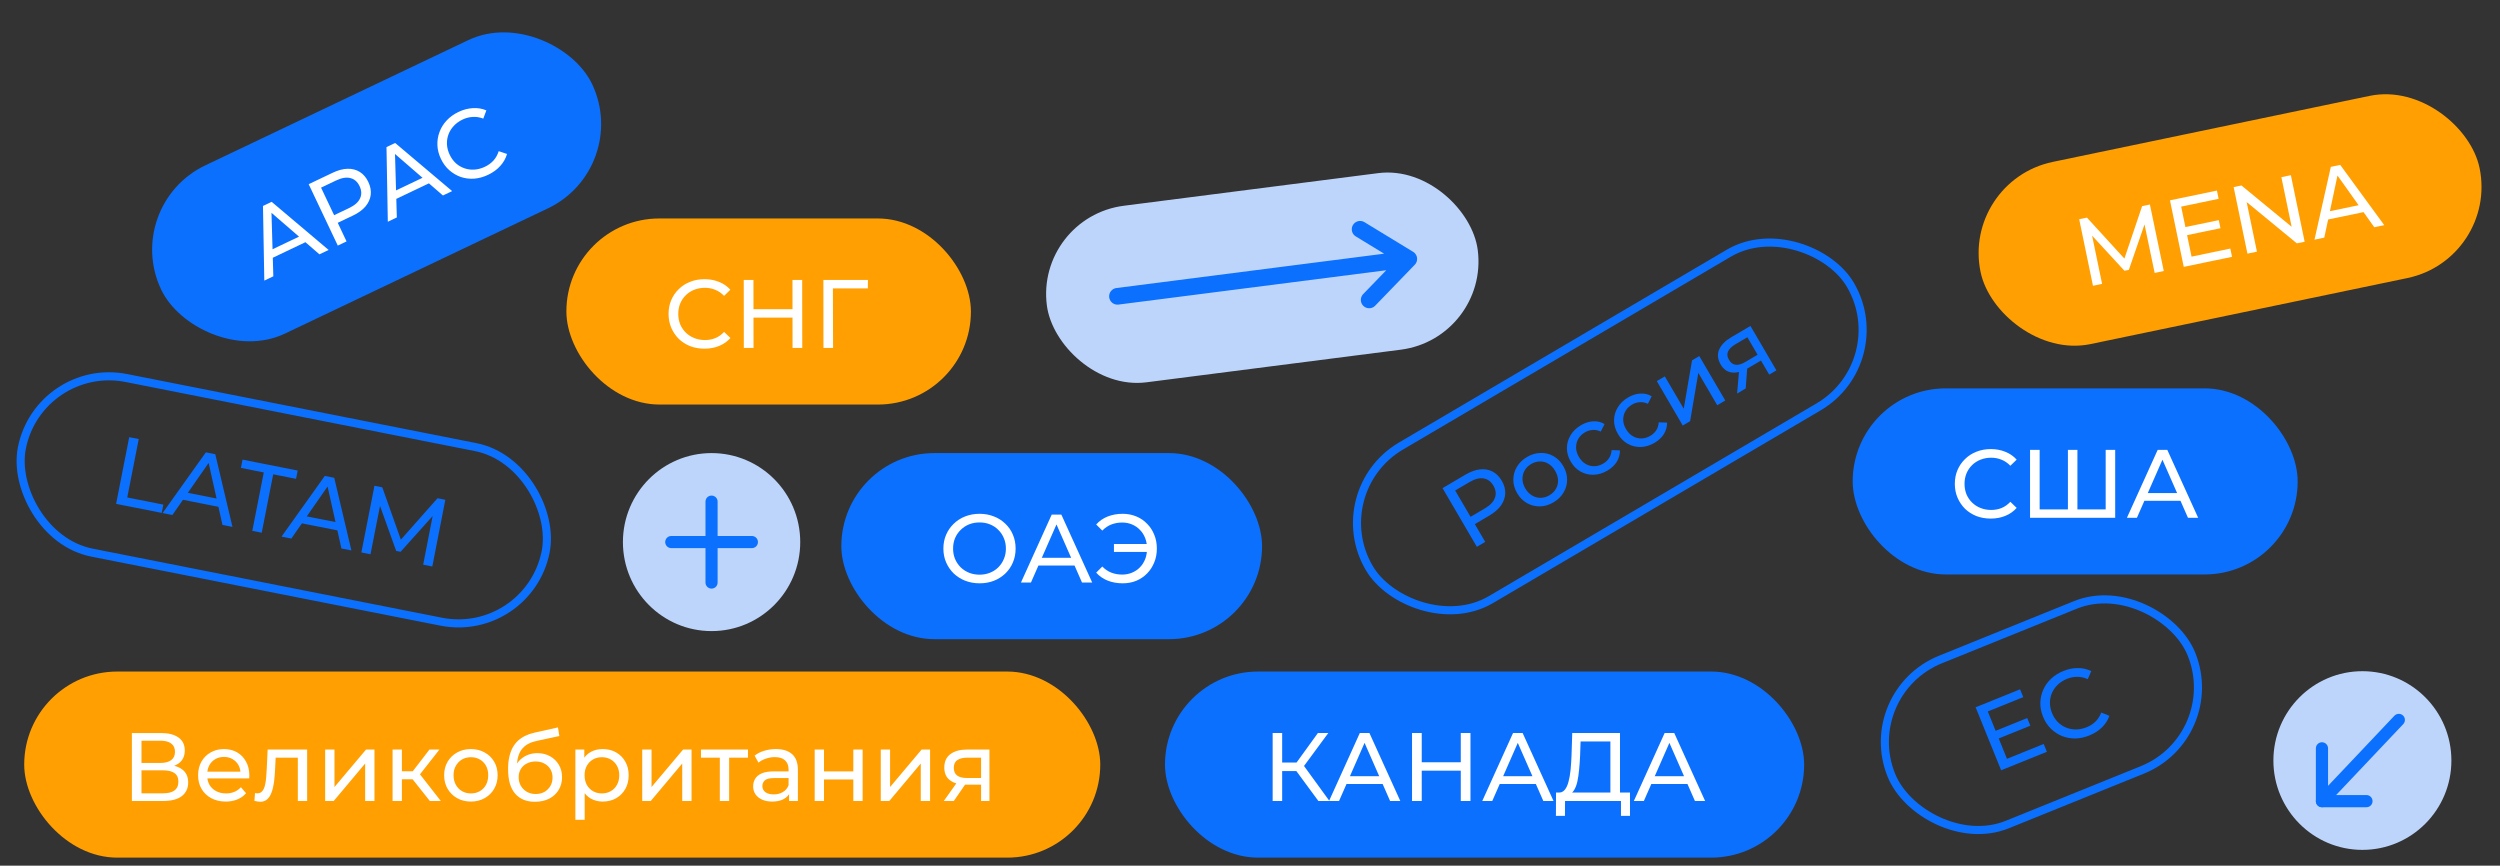
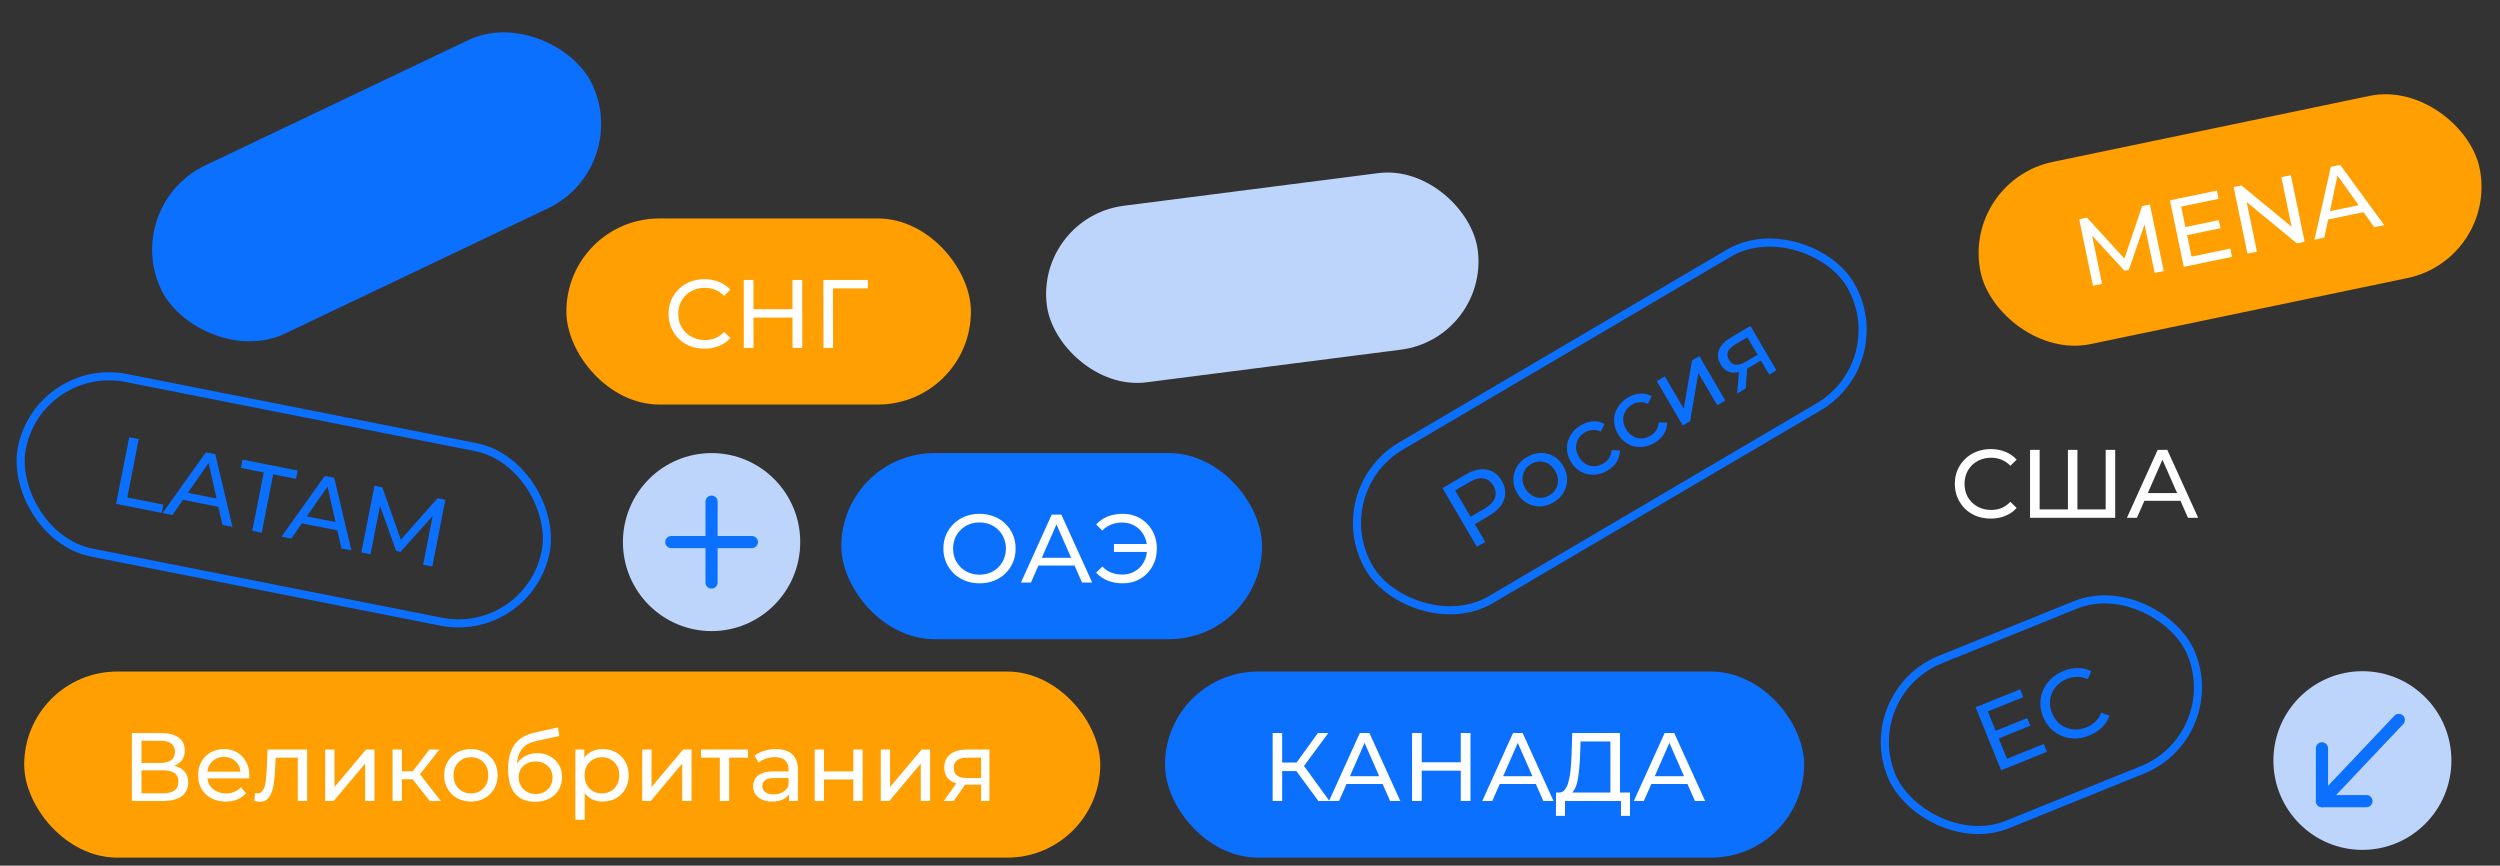
<svg xmlns="http://www.w3.org/2000/svg" width="309" height="107" viewBox="0 0 309 107" fill="none">
  <rect x="0" y="0" width="309" height="107" fill="#333333" stroke="none" />
  <rect x="2.992" y="83.003" width="133" height="23" rx="11.5" fill="#FF9F01" />
  <path d="M16.3 99.003V90.603H19.912C20.824 90.603 21.54 90.787 22.06 91.155C22.58 91.523 22.84 92.059 22.84 92.763C22.84 93.451 22.592 93.979 22.096 94.347C21.6 94.707 20.948 94.887 20.14 94.887L20.356 94.527C21.292 94.527 22.008 94.715 22.504 95.091C23.008 95.459 23.26 95.999 23.26 96.711C23.26 97.431 22.996 97.995 22.468 98.403C21.948 98.803 21.172 99.003 20.14 99.003H16.3ZM17.488 98.055H20.116C20.756 98.055 21.236 97.939 21.556 97.707C21.884 97.467 22.048 97.103 22.048 96.615C22.048 96.127 21.884 95.771 21.556 95.547C21.236 95.323 20.756 95.211 20.116 95.211H17.488V98.055ZM17.488 94.299H19.828C20.412 94.299 20.856 94.183 21.16 93.951C21.472 93.719 21.628 93.379 21.628 92.931C21.628 92.475 21.472 92.131 21.16 91.899C20.856 91.667 20.412 91.551 19.828 91.551H17.488V94.299ZM27.905 99.075C27.225 99.075 26.625 98.935 26.105 98.655C25.593 98.375 25.193 97.991 24.905 97.503C24.625 97.015 24.485 96.455 24.485 95.823C24.485 95.191 24.621 94.631 24.893 94.143C25.173 93.655 25.553 93.275 26.033 93.003C26.521 92.723 27.069 92.583 27.677 92.583C28.293 92.583 28.837 92.719 29.309 92.991C29.781 93.263 30.149 93.647 30.413 94.143C30.685 94.631 30.821 95.203 30.821 95.859C30.821 95.907 30.817 95.963 30.809 96.027C30.809 96.091 30.805 96.151 30.797 96.207H25.385V95.379H30.197L29.729 95.667C29.737 95.259 29.653 94.895 29.477 94.575C29.301 94.255 29.057 94.007 28.745 93.831C28.441 93.647 28.085 93.555 27.677 93.555C27.277 93.555 26.921 93.647 26.609 93.831C26.297 94.007 26.053 94.259 25.877 94.587C25.701 94.907 25.613 95.275 25.613 95.691V95.883C25.613 96.307 25.709 96.687 25.901 97.023C26.101 97.351 26.377 97.607 26.729 97.791C27.081 97.975 27.485 98.067 27.941 98.067C28.317 98.067 28.657 98.003 28.961 97.875C29.273 97.747 29.545 97.555 29.777 97.299L30.413 98.043C30.125 98.379 29.765 98.635 29.333 98.811C28.909 98.987 28.433 99.075 27.905 99.075ZM31.447 98.991L31.519 98.019C31.575 98.027 31.627 98.035 31.675 98.043C31.723 98.051 31.767 98.055 31.807 98.055C32.063 98.055 32.263 97.967 32.407 97.791C32.559 97.615 32.671 97.383 32.743 97.095C32.815 96.799 32.867 96.467 32.899 96.099C32.931 95.731 32.955 95.363 32.971 94.995L33.079 92.643H37.963V99.003H36.811V93.315L37.087 93.651H33.823L34.087 93.303L34.003 95.067C33.979 95.627 33.935 96.151 33.871 96.639C33.807 97.127 33.707 97.555 33.571 97.923C33.443 98.291 33.263 98.579 33.031 98.787C32.807 98.995 32.515 99.099 32.155 99.099C32.051 99.099 31.939 99.087 31.819 99.063C31.707 99.047 31.583 99.023 31.447 98.991ZM40.19 99.003V92.643H41.342V97.275L45.242 92.643H46.286V99.003H45.134V94.371L41.246 99.003H40.19ZM53.13 99.003L50.67 95.907L51.618 95.331L54.486 99.003H53.13ZM48.522 99.003V92.643H49.674V99.003H48.522ZM49.326 96.315V95.331H51.426V96.315H49.326ZM51.714 95.955L50.646 95.811L53.082 92.643H54.318L51.714 95.955ZM58.207 99.075C57.567 99.075 56.999 98.935 56.503 98.655C56.007 98.375 55.615 97.991 55.327 97.503C55.039 97.007 54.895 96.447 54.895 95.823C54.895 95.191 55.039 94.631 55.327 94.143C55.615 93.655 56.007 93.275 56.503 93.003C56.999 92.723 57.567 92.583 58.207 92.583C58.839 92.583 59.403 92.723 59.899 93.003C60.403 93.275 60.795 93.655 61.075 94.143C61.363 94.623 61.507 95.183 61.507 95.823C61.507 96.455 61.363 97.015 61.075 97.503C60.795 97.991 60.403 98.375 59.899 98.655C59.403 98.935 58.839 99.075 58.207 99.075ZM58.207 98.067C58.615 98.067 58.979 97.975 59.299 97.791C59.627 97.607 59.883 97.347 60.067 97.011C60.251 96.667 60.343 96.271 60.343 95.823C60.343 95.367 60.251 94.975 60.067 94.647C59.883 94.311 59.627 94.051 59.299 93.867C58.979 93.683 58.615 93.591 58.207 93.591C57.799 93.591 57.435 93.683 57.115 93.867C56.795 94.051 56.539 94.311 56.347 94.647C56.155 94.975 56.059 95.367 56.059 95.823C56.059 96.271 56.155 96.667 56.347 97.011C56.539 97.347 56.795 97.607 57.115 97.791C57.435 97.975 57.799 98.067 58.207 98.067ZM66.111 99.099C65.583 99.099 65.115 99.015 64.707 98.847C64.307 98.679 63.963 98.431 63.675 98.103C63.387 97.767 63.167 97.347 63.015 96.843C62.871 96.331 62.799 95.731 62.799 95.043C62.799 94.499 62.847 94.011 62.943 93.579C63.039 93.147 63.175 92.763 63.351 92.427C63.535 92.091 63.759 91.799 64.023 91.551C64.295 91.303 64.599 91.099 64.935 90.939C65.279 90.771 65.655 90.643 66.063 90.555L68.967 89.907L69.135 90.975L66.459 91.551C66.299 91.583 66.107 91.631 65.883 91.695C65.659 91.759 65.431 91.859 65.199 91.995C64.967 92.123 64.751 92.303 64.551 92.535C64.351 92.767 64.191 93.071 64.071 93.447C63.951 93.815 63.891 94.271 63.891 94.815C63.891 94.967 63.895 95.083 63.903 95.163C63.911 95.243 63.919 95.323 63.927 95.403C63.943 95.483 63.955 95.603 63.963 95.763L63.483 95.271C63.611 94.831 63.815 94.447 64.095 94.119C64.375 93.791 64.711 93.539 65.103 93.363C65.503 93.179 65.939 93.087 66.411 93.087C67.003 93.087 67.527 93.215 67.983 93.471C68.447 93.727 68.811 94.079 69.075 94.527C69.339 94.975 69.471 95.487 69.471 96.063C69.471 96.647 69.331 97.171 69.051 97.635C68.779 98.091 68.391 98.451 67.887 98.715C67.383 98.971 66.791 99.099 66.111 99.099ZM66.219 98.139C66.627 98.139 66.987 98.051 67.299 97.875C67.611 97.691 67.855 97.447 68.031 97.143C68.207 96.831 68.295 96.483 68.295 96.099C68.295 95.715 68.207 95.375 68.031 95.079C67.855 94.783 67.611 94.551 67.299 94.383C66.987 94.207 66.619 94.119 66.195 94.119C65.795 94.119 65.435 94.203 65.115 94.371C64.795 94.531 64.547 94.759 64.371 95.055C64.195 95.343 64.107 95.679 64.107 96.063C64.107 96.447 64.195 96.799 64.371 97.119C64.555 97.431 64.803 97.679 65.115 97.863C65.435 98.047 65.803 98.139 66.219 98.139ZM74.488 99.075C73.96 99.075 73.476 98.955 73.036 98.715C72.604 98.467 72.256 98.103 71.992 97.623C71.736 97.143 71.608 96.543 71.608 95.823C71.608 95.103 71.732 94.503 71.98 94.023C72.236 93.543 72.58 93.183 73.012 92.943C73.452 92.703 73.944 92.583 74.488 92.583C75.112 92.583 75.664 92.719 76.144 92.991C76.624 93.263 77.004 93.643 77.284 94.131C77.564 94.611 77.704 95.175 77.704 95.823C77.704 96.471 77.564 97.039 77.284 97.527C77.004 98.015 76.624 98.395 76.144 98.667C75.664 98.939 75.112 99.075 74.488 99.075ZM71.116 101.331V92.643H72.22V94.359L72.148 95.835L72.268 97.311V101.331H71.116ZM74.392 98.067C74.8 98.067 75.164 97.975 75.484 97.791C75.812 97.607 76.068 97.347 76.252 97.011C76.444 96.667 76.54 96.271 76.54 95.823C76.54 95.367 76.444 94.975 76.252 94.647C76.068 94.311 75.812 94.051 75.484 93.867C75.164 93.683 74.8 93.591 74.392 93.591C73.992 93.591 73.628 93.683 73.3 93.867C72.98 94.051 72.724 94.311 72.532 94.647C72.348 94.975 72.256 95.367 72.256 95.823C72.256 96.271 72.348 96.667 72.532 97.011C72.724 97.347 72.98 97.607 73.3 97.791C73.628 97.975 73.992 98.067 74.392 98.067ZM79.378 99.003V92.643H80.53V97.275L84.43 92.643H85.474V99.003H84.322V94.371L80.434 99.003H79.378ZM88.97 99.003V93.351L89.258 93.651H86.642V92.643H92.45V93.651H89.846L90.122 93.351V99.003H88.97ZM97.528 99.003V97.659L97.468 97.407V95.115C97.468 94.627 97.324 94.251 97.036 93.987C96.756 93.715 96.332 93.579 95.764 93.579C95.388 93.579 95.02 93.643 94.66 93.771C94.3 93.891 93.996 94.055 93.748 94.263L93.268 93.399C93.596 93.135 93.988 92.935 94.444 92.799C94.908 92.655 95.392 92.583 95.896 92.583C96.768 92.583 97.44 92.795 97.912 93.219C98.384 93.643 98.62 94.291 98.62 95.163V99.003H97.528ZM95.44 99.075C94.968 99.075 94.552 98.995 94.192 98.835C93.84 98.675 93.568 98.455 93.376 98.175C93.184 97.887 93.088 97.563 93.088 97.203C93.088 96.859 93.168 96.547 93.328 96.267C93.496 95.987 93.764 95.763 94.132 95.595C94.508 95.427 95.012 95.343 95.644 95.343H97.66V96.171H95.692C95.116 96.171 94.728 96.267 94.528 96.459C94.328 96.651 94.228 96.883 94.228 97.155C94.228 97.467 94.352 97.719 94.6 97.911C94.848 98.095 95.192 98.187 95.632 98.187C96.064 98.187 96.44 98.091 96.76 97.899C97.088 97.707 97.324 97.427 97.468 97.059L97.696 97.851C97.544 98.227 97.276 98.527 96.892 98.751C96.508 98.967 96.024 99.075 95.44 99.075ZM100.694 99.003V92.643H101.846V95.343H105.47V92.643H106.622V99.003H105.47V96.339H101.846V99.003H100.694ZM108.862 99.003V92.643H110.014V97.275L113.914 92.643H114.958V99.003H113.806V94.371L109.918 99.003H108.862ZM121.262 99.003V96.771L121.442 96.987H119.414C118.566 96.987 117.902 96.807 117.422 96.447C116.95 96.087 116.714 95.563 116.714 94.875C116.714 94.139 116.966 93.583 117.47 93.207C117.982 92.831 118.662 92.643 119.51 92.643H122.294V99.003H121.262ZM116.654 99.003L118.382 96.567H119.57L117.89 99.003H116.654ZM121.262 96.411V93.327L121.442 93.651H119.546C119.018 93.651 118.61 93.751 118.322 93.951C118.034 94.143 117.89 94.463 117.89 94.911C117.89 95.743 118.426 96.159 119.498 96.159H121.442L121.262 96.411Z" fill="white" />
  <rect x="103.99" y="56.002" width="52" height="23" rx="11.5" fill="#0B70FE" />
  <path d="M121.078 72.098C120.438 72.098 119.842 71.99 119.29 71.774C118.746 71.558 118.274 71.258 117.874 70.874C117.474 70.482 117.162 70.026 116.938 69.506C116.714 68.986 116.602 68.418 116.602 67.802C116.602 67.186 116.714 66.618 116.938 66.098C117.162 65.578 117.474 65.126 117.874 64.742C118.274 64.35 118.746 64.046 119.29 63.83C119.834 63.614 120.43 63.506 121.078 63.506C121.718 63.506 122.306 63.614 122.842 63.83C123.386 64.038 123.858 64.338 124.258 64.73C124.666 65.114 124.978 65.566 125.194 66.086C125.418 66.606 125.53 67.178 125.53 67.802C125.53 68.426 125.418 68.998 125.194 69.518C124.978 70.038 124.666 70.494 124.258 70.886C123.858 71.27 123.386 71.57 122.842 71.786C122.306 71.994 121.718 72.098 121.078 72.098ZM121.078 71.03C121.542 71.03 121.97 70.95 122.362 70.79C122.762 70.63 123.106 70.406 123.394 70.118C123.69 69.822 123.918 69.478 124.078 69.086C124.246 68.694 124.33 68.266 124.33 67.802C124.33 67.338 124.246 66.91 124.078 66.518C123.918 66.126 123.69 65.786 123.394 65.498C123.106 65.202 122.762 64.974 122.362 64.814C121.97 64.654 121.542 64.574 121.078 64.574C120.606 64.574 120.17 64.654 119.77 64.814C119.378 64.974 119.034 65.202 118.738 65.498C118.442 65.786 118.21 66.126 118.042 66.518C117.882 66.91 117.802 67.338 117.802 67.802C117.802 68.266 117.882 68.694 118.042 69.086C118.21 69.478 118.442 69.822 118.738 70.118C119.034 70.406 119.378 70.63 119.77 70.79C120.17 70.95 120.606 71.03 121.078 71.03ZM126.189 72.002L129.993 63.602H131.181L134.997 72.002H133.737L130.341 64.274H130.821L127.425 72.002H126.189ZM127.809 69.902L128.133 68.942H132.861L133.209 69.902H127.809ZM137.683 68.222V67.238H142.183V68.222H137.683ZM138.763 63.506C139.371 63.506 139.931 63.614 140.443 63.83C140.955 64.038 141.399 64.338 141.775 64.73C142.159 65.114 142.455 65.566 142.663 66.086C142.879 66.606 142.987 67.178 142.987 67.802C142.987 68.426 142.879 68.998 142.663 69.518C142.455 70.038 142.159 70.494 141.775 70.886C141.399 71.27 140.955 71.57 140.443 71.786C139.931 71.994 139.371 72.098 138.763 72.098C138.091 72.098 137.471 71.986 136.903 71.762C136.343 71.538 135.871 71.21 135.487 70.778L136.243 70.022C136.579 70.366 136.951 70.618 137.359 70.778C137.775 70.938 138.223 71.018 138.703 71.018C139.143 71.018 139.551 70.938 139.927 70.778C140.303 70.618 140.627 70.398 140.899 70.118C141.179 69.83 141.395 69.49 141.547 69.098C141.699 68.698 141.775 68.266 141.775 67.802C141.775 67.338 141.699 66.91 141.547 66.518C141.395 66.118 141.179 65.778 140.899 65.498C140.627 65.21 140.303 64.986 139.927 64.826C139.551 64.666 139.143 64.586 138.703 64.586C138.223 64.586 137.775 64.666 137.359 64.826C136.951 64.986 136.579 65.238 136.243 65.582L135.487 64.826C135.871 64.394 136.343 64.066 136.903 63.842C137.471 63.618 138.091 63.506 138.763 63.506Z" fill="white" />
  <rect x="0.394" y="0.588" width="66" height="22" rx="11" transform="matrix(0.981 0.194 -0.193 0.981 4.551 43.936)" stroke="#0B70FE" />
  <path d="M14.351 62.277L15.971 54.035L17.148 54.268L15.729 61.486L20.191 62.37L19.989 63.394L14.351 62.277ZM20.092 63.414L25.444 55.911L26.61 56.142L28.733 65.126L27.497 64.881L25.656 56.638L26.127 56.732L21.305 63.655L20.092 63.414ZM22.087 61.669L22.59 60.79L27.227 61.708L27.384 62.718L22.087 61.669ZM31.184 65.612L32.603 58.394L29.778 57.834L29.979 56.81L36.795 58.16L36.593 59.184L33.768 58.625L32.349 65.842L31.184 65.612ZM34.795 66.327L40.147 58.824L41.312 59.055L43.435 68.038L42.199 67.793L40.359 59.551L40.829 59.644L36.007 66.567L34.795 66.327ZM36.789 64.581L37.292 63.702L41.93 64.621L42.086 65.63L36.789 64.581ZM44.664 68.282L46.285 60.04L47.25 60.231L49.722 67.192L49.204 67.089L54.077 61.583L55.042 61.774L53.434 70.019L52.304 69.795L53.563 63.328L53.834 63.382L49.511 68.202L48.969 68.095L46.771 61.983L47.065 62.041L45.794 68.506L44.664 68.282Z" fill="#0B70FE" />
  <rect x="143.992" y="83.002" width="79" height="23" rx="11.5" fill="#0B70FE" />
  <path d="M162.952 99.002L159.904 94.862L160.876 94.262L164.32 99.002H162.952ZM157.3 99.002V90.602H158.476V99.002H157.3ZM158.116 95.306V94.25H160.84V95.306H158.116ZM160.984 94.934L159.88 94.766L162.892 90.602H164.176L160.984 94.934ZM164.269 99.002L168.073 90.602H169.261L173.077 99.002H171.817L168.421 91.274H168.901L165.505 99.002H164.269ZM165.889 96.902L166.213 95.942H170.941L171.289 96.902H165.889ZM180.551 90.602H181.751V99.002H180.551V90.602ZM175.727 99.002H174.527V90.602H175.727V99.002ZM180.659 95.258H175.607V94.214H180.659V95.258ZM183.207 99.002L187.011 90.602H188.199L192.015 99.002H190.755L187.359 91.274H187.839L184.443 99.002H183.207ZM184.827 96.902L185.151 95.942H189.879L190.227 96.902H184.827ZM199.044 98.438V91.646H195.36L195.3 93.41C195.276 94.002 195.236 94.57 195.18 95.114C195.132 95.658 195.06 96.15 194.964 96.59C194.868 97.022 194.732 97.378 194.556 97.658C194.388 97.938 194.172 98.11 193.908 98.174L192.612 97.958C192.924 97.982 193.18 97.878 193.38 97.646C193.588 97.406 193.748 97.074 193.86 96.65C193.98 96.218 194.068 95.718 194.124 95.15C194.18 94.574 194.22 93.958 194.244 93.302L194.328 90.602H200.232V98.438H199.044ZM192.312 100.838L192.324 97.958H201.468V100.838H200.352V99.002H193.44L193.428 100.838H192.312ZM201.945 99.002L205.749 90.602H206.937L210.753 99.002H209.493L206.097 91.274H206.577L203.181 99.002H201.945ZM203.565 96.902L203.889 95.942H208.617L208.965 96.902H203.565Z" fill="white" />
  <rect x="0.683" y="0.178" width="69" height="22" rx="11" transform="matrix(0.862 -0.507 0.505 0.863 163.001 60.897)" stroke="#0B70FE" />
  <path d="M182.538 67.586L178.299 60.334L181.122 58.671C181.756 58.298 182.356 58.079 182.921 58.016C183.486 57.952 184 58.039 184.464 58.277C184.927 58.514 185.312 58.896 185.619 59.421C185.926 59.946 186.069 60.469 186.05 60.991C186.027 61.506 185.852 61.999 185.525 62.47C185.194 62.934 184.711 63.353 184.077 63.727L181.823 65.055L182.004 64.293L183.572 66.977L182.538 67.586ZM182.064 64.397L181.296 64.153L183.519 62.844C184.181 62.454 184.598 62.018 184.77 61.536C184.949 61.05 184.888 60.548 184.585 60.03C184.282 59.512 183.876 59.213 183.365 59.133C182.862 59.048 182.28 59.201 181.618 59.591L179.395 60.9L179.557 60.108L182.064 64.397ZM192.016 62.087C191.465 62.412 190.905 62.579 190.336 62.589C189.768 62.599 189.236 62.466 188.742 62.191C188.243 61.909 187.836 61.499 187.522 60.96C187.203 60.414 187.044 59.858 187.046 59.291C187.048 58.723 187.194 58.196 187.484 57.709C187.77 57.216 188.189 56.807 188.74 56.482C189.285 56.161 189.841 55.996 190.41 55.986C190.982 55.965 191.511 56.094 191.999 56.373C192.489 56.642 192.896 57.052 193.219 57.605C193.538 58.15 193.696 58.707 193.694 59.274C193.699 59.838 193.555 60.368 193.262 60.865C192.976 61.359 192.561 61.766 192.016 62.087ZM191.508 61.217C191.859 61.01 192.126 60.745 192.309 60.424C192.499 60.099 192.589 59.744 192.577 59.361C192.562 58.971 192.442 58.582 192.216 58.195C191.986 57.802 191.709 57.51 191.385 57.32C191.056 57.123 190.705 57.029 190.329 57.036C189.961 57.04 189.6 57.145 189.249 57.352C188.897 57.559 188.63 57.824 188.447 58.145C188.264 58.466 188.175 58.821 188.179 59.208C188.179 59.589 188.294 59.976 188.524 60.369C188.751 60.756 189.033 61.049 189.372 61.249C189.707 61.441 190.059 61.536 190.428 61.532C190.796 61.529 191.156 61.424 191.508 61.217ZM198.682 58.161C198.123 58.49 197.553 58.663 196.97 58.681C196.395 58.696 195.86 58.565 195.365 58.29C194.871 58.015 194.464 57.604 194.145 57.059C193.827 56.513 193.668 55.957 193.67 55.389C193.672 54.822 193.821 54.293 194.118 53.802C194.418 53.3 194.847 52.885 195.406 52.556C195.902 52.264 196.402 52.104 196.905 52.077C197.411 52.039 197.883 52.151 198.323 52.412L197.853 53.343C197.516 53.179 197.181 53.112 196.846 53.142C196.514 53.161 196.2 53.258 195.904 53.433C195.545 53.644 195.271 53.912 195.082 54.237C194.892 54.563 194.799 54.919 194.803 55.307C194.803 55.687 194.918 56.074 195.148 56.468C195.379 56.862 195.661 57.155 195.996 57.347C196.331 57.54 196.686 57.633 197.062 57.625C197.437 57.617 197.804 57.508 198.163 57.297C198.459 57.122 198.698 56.898 198.881 56.623C199.066 56.338 199.17 56.008 199.191 55.633L200.225 55.665C200.233 56.17 200.101 56.642 199.83 57.081C199.561 57.509 199.178 57.869 198.682 58.161ZM204.508 54.73C203.95 55.058 203.379 55.232 202.797 55.25C202.221 55.264 201.686 55.133 201.192 54.858C200.697 54.583 200.291 54.173 199.972 53.627C199.653 53.081 199.494 52.525 199.496 51.958C199.498 51.39 199.647 50.861 199.944 50.37C200.244 49.869 200.673 49.454 201.232 49.125C201.728 48.833 202.228 48.673 202.731 48.646C203.237 48.608 203.71 48.719 204.149 48.98L203.679 49.911C203.343 49.748 203.007 49.681 202.672 49.711C202.341 49.73 202.027 49.827 201.73 50.001C201.372 50.212 201.098 50.48 200.908 50.806C200.718 51.131 200.625 51.487 200.629 51.875C200.629 52.256 200.745 52.643 200.975 53.036C201.205 53.43 201.487 53.723 201.822 53.916C202.157 54.108 202.513 54.201 202.888 54.193C203.264 54.186 203.63 54.077 203.989 53.865C204.285 53.691 204.525 53.466 204.707 53.192C204.892 52.906 204.996 52.576 205.018 52.201L206.051 52.233C206.059 52.739 205.928 53.211 205.656 53.65C205.387 54.077 205.004 54.437 204.508 54.73ZM207.99 52.595L204.781 47.104L205.773 46.52L208.111 50.519L209.134 44.54L210.033 44.011L213.243 49.501L212.25 50.086L209.913 46.087L208.9 52.059L207.99 52.595ZM218.675 46.302L217.548 44.375L217.812 44.47L216.065 45.499C215.334 45.93 214.671 46.111 214.076 46.044C213.488 45.973 213.02 45.64 212.673 45.046C212.301 44.411 212.238 43.803 212.482 43.222C212.734 42.638 213.225 42.131 213.955 41.7L216.354 40.287L219.564 45.778L218.675 46.302ZM214.704 48.641L214.964 45.66L215.987 45.058L215.769 48.013L214.704 48.641ZM217.367 44.064L215.81 41.402L216.129 41.59L214.495 42.552C214.04 42.82 213.739 43.114 213.592 43.432C213.441 43.744 213.478 44.094 213.704 44.48C214.124 45.199 214.796 45.286 215.719 44.742L217.395 43.755L217.367 44.064Z" fill="#0B70FE" />
  <rect width="59" height="23" rx="11.5" transform="matrix(0.903 -0.43 0.428 0.904 14.992 25.383)" fill="#0B70FE" />
-   <path d="M32.668 34.684L32.504 25.457L33.577 24.946L40.619 30.895L39.482 31.436L33.106 25.914L33.539 25.708L33.784 34.152L32.668 34.684ZM33.231 32.089L33.112 31.082L37.38 29.048L38.106 29.766L33.231 32.089ZM41.751 30.355L38.153 22.765L41.11 21.356C41.775 21.039 42.391 20.874 42.96 20.86C43.529 20.846 44.034 20.977 44.475 21.254C44.916 21.531 45.267 21.945 45.527 22.494C45.788 23.044 45.886 23.577 45.822 24.095C45.754 24.606 45.537 25.082 45.17 25.522C44.8 25.956 44.283 26.331 43.618 26.647L41.257 27.773L41.503 27.031L42.834 29.839L41.751 30.355ZM41.554 27.139L40.81 26.829L43.139 25.719C43.832 25.389 44.285 24.991 44.499 24.526C44.719 24.058 44.701 23.552 44.444 23.01C44.187 22.468 43.808 22.135 43.306 22.011C42.812 21.883 42.218 21.984 41.525 22.314L39.196 23.424L39.426 22.65L41.554 27.139ZM47.934 27.409L47.77 18.182L48.842 17.671L55.885 23.62L54.747 24.162L48.372 18.64L48.805 18.433L49.049 26.877L47.934 27.409ZM48.496 24.814L48.378 23.808L52.646 21.774L53.371 22.491L48.496 24.814ZM60.342 21.602C59.764 21.878 59.185 22.038 58.605 22.084C58.029 22.12 57.478 22.05 56.952 21.875C56.43 21.689 55.957 21.41 55.532 21.036C55.107 20.663 54.761 20.194 54.494 19.63C54.227 19.066 54.083 18.501 54.062 17.935C54.042 17.369 54.13 16.826 54.326 16.307C54.52 15.781 54.813 15.308 55.208 14.89C55.607 14.461 56.095 14.108 56.673 13.833C57.258 13.554 57.844 13.399 58.431 13.367C59.022 13.325 59.583 13.417 60.114 13.642L59.734 14.661C59.301 14.495 58.87 14.425 58.441 14.453C58.008 14.473 57.585 14.581 57.173 14.777C56.747 14.98 56.384 15.242 56.085 15.562C55.792 15.879 55.574 16.231 55.43 16.619C55.286 17.006 55.224 17.417 55.244 17.851C55.267 18.273 55.378 18.695 55.577 19.114C55.776 19.533 56.033 19.889 56.349 20.182C56.668 20.464 57.023 20.671 57.414 20.804C57.805 20.937 58.215 20.99 58.644 20.962C59.081 20.931 59.513 20.814 59.939 20.611C60.35 20.415 60.703 20.159 60.995 19.842C61.284 19.518 61.499 19.132 61.641 18.683L62.669 19.031C62.507 19.587 62.225 20.084 61.823 20.524C61.428 20.961 60.934 21.32 60.342 21.602Z" fill="white" />
  <rect width="50" height="23" rx="11.5" transform="matrix(1 0 0.001 1 69.994 27.002)" fill="#FF9F01" />
  <path d="M87.079 43.097C86.439 43.097 85.847 42.993 85.303 42.785C84.766 42.569 84.298 42.27 83.898 41.886C83.505 41.493 83.197 41.038 82.972 40.517C82.747 39.998 82.635 39.425 82.634 38.801C82.633 38.178 82.744 37.605 82.968 37.086C83.191 36.566 83.502 36.114 83.902 35.73C84.301 35.337 84.769 35.038 85.305 34.83C85.849 34.614 86.44 34.505 87.08 34.505C87.728 34.505 88.325 34.617 88.869 34.842C89.421 35.057 89.889 35.382 90.274 35.813L89.495 36.569C89.175 36.233 88.814 35.986 88.414 35.825C88.014 35.657 87.586 35.574 87.13 35.574C86.658 35.574 86.218 35.654 85.81 35.813C85.41 35.974 85.062 36.197 84.767 36.486C84.471 36.773 84.24 37.117 84.072 37.517C83.913 37.91 83.833 38.337 83.834 38.801C83.834 39.266 83.915 39.697 84.075 40.097C84.244 40.489 84.476 40.83 84.773 41.117C85.069 41.406 85.417 41.63 85.817 41.789C86.226 41.95 86.666 42.029 87.138 42.029C87.594 42.029 88.022 41.95 88.421 41.789C88.821 41.621 89.181 41.365 89.501 41.022L90.281 41.778C89.898 42.209 89.43 42.538 88.879 42.761C88.335 42.986 87.735 43.097 87.079 43.097ZM97.95 34.602H99.15L99.16 43.002H97.96L97.95 34.602ZM93.136 43.002H91.936L91.926 34.602H93.126L93.136 43.002ZM98.064 39.258H93.012L93.01 38.214H98.062L98.064 39.258ZM101.78 43.002L101.77 34.602H107.278L107.267 35.645H102.659L102.946 35.346L102.968 43.002H101.78Z" fill="white" />
  <ellipse cx="87.951" cy="67.002" rx="10.958" ry="11" fill="#BED5FB" />
  <path d="M87.947 62.002V72.002" stroke="#0B70FE" stroke-width="1.5" stroke-linecap="round" />
  <path d="M92.932 66.998L82.969 66.998" stroke="#0B70FE" stroke-width="1.5" stroke-linecap="round" />
  <rect x="127.992" y="26.831" width="53.696" height="22" rx="11" transform="rotate(-7.308 127.992 26.831)" fill="#BED5FB" />
-   <path d="M138.12 36.623L174.125 32.005M174.125 32.005L168.11 28.34M174.125 32.005L169.23 37.069" stroke="#0B70FE" stroke-width="2.062" stroke-linecap="round" stroke-linejoin="round" />
  <rect x="0.651" y="0.276" width="40" height="22" rx="11" transform="matrix(0.927 -0.375 0.376 0.927 228.936 85.628)" stroke="#0B70FE" />
  <path d="M246.56 90.37L250.566 88.751L250.949 89.697L246.943 91.315L246.56 90.37ZM248.062 93.788L252.602 91.954L252.994 92.921L247.342 95.205L244.186 87.42L249.682 85.199L250.075 86.167L245.691 87.938L248.062 93.788ZM258.249 90.901C257.655 91.141 257.067 91.266 256.485 91.277C255.907 91.278 255.36 91.175 254.845 90.969C254.334 90.753 253.878 90.446 253.474 90.048C253.071 89.65 252.753 89.162 252.518 88.583C252.284 88.005 252.173 87.433 252.185 86.867C252.197 86.301 252.317 85.766 252.544 85.26C252.767 84.747 253.088 84.293 253.507 83.9C253.93 83.496 254.439 83.174 255.032 82.934C255.633 82.691 256.227 82.572 256.816 82.575C257.409 82.569 257.965 82.694 258.483 82.95L258.044 83.943C257.621 83.752 257.194 83.657 256.763 83.658C256.329 83.652 255.901 83.735 255.478 83.906C255.04 84.083 254.662 84.322 254.344 84.623C254.033 84.921 253.795 85.259 253.629 85.637C253.462 86.014 253.376 86.42 253.371 86.854C253.37 87.277 253.457 87.704 253.631 88.134C253.805 88.564 254.042 88.934 254.34 89.245C254.643 89.545 254.986 89.773 255.369 89.929C255.751 90.085 256.158 90.163 256.589 90.161C257.028 90.156 257.466 90.066 257.903 89.889C258.326 89.718 258.693 89.484 259.004 89.185C259.311 88.88 259.549 88.508 259.716 88.069L260.724 88.477C260.53 89.022 260.219 89.501 259.791 89.915C259.371 90.327 258.857 90.655 258.249 90.901Z" fill="#0B70FE" />
  <ellipse cx="291.992" cy="94.002" rx="11" ry="11.042" fill="#BED5FB" />
  <path d="M296.494 88.983L286.994 99.021V92.496" stroke="#0B70FE" stroke-width="1.506" stroke-linecap="round" stroke-linejoin="round" />
  <path d="M292.494 99.021H286.994" stroke="#0B70FE" stroke-width="1.506" stroke-linecap="round" stroke-linejoin="round" />
-   <rect x="228.992" y="48.002" width="55" height="23" rx="11.5" fill="#0B70FE" />
  <path d="M246.056 64.097C245.416 64.097 244.824 63.993 244.28 63.785C243.744 63.569 243.276 63.27 242.876 62.886C242.484 62.493 242.176 62.038 241.952 61.517C241.728 60.998 241.616 60.425 241.616 59.801C241.616 59.178 241.728 58.605 241.952 58.086C242.176 57.566 242.488 57.114 242.888 56.73C243.288 56.337 243.756 56.038 244.292 55.83C244.836 55.614 245.428 55.505 246.068 55.505C246.716 55.505 247.312 55.617 247.856 55.842C248.408 56.057 248.876 56.382 249.26 56.813L248.48 57.569C248.16 57.233 247.8 56.986 247.4 56.825C247 56.657 246.572 56.574 246.116 56.574C245.644 56.574 245.204 56.654 244.796 56.813C244.396 56.974 244.048 57.197 243.752 57.486C243.456 57.773 243.224 58.117 243.056 58.517C242.896 58.91 242.816 59.337 242.816 59.801C242.816 60.266 242.896 60.697 243.056 61.097C243.224 61.489 243.456 61.83 243.752 62.117C244.048 62.406 244.396 62.63 244.796 62.789C245.204 62.95 245.644 63.029 246.116 63.029C246.572 63.029 247 62.95 247.4 62.789C247.8 62.621 248.16 62.365 248.48 62.022L249.26 62.778C248.876 63.209 248.408 63.538 247.856 63.761C247.312 63.986 246.712 64.097 246.056 64.097ZM255.869 62.958L255.593 63.27V55.602H256.769V63.27L256.469 62.958H260.561L260.261 63.27V55.602H261.437V64.001H250.913V55.602H252.101V63.27L251.801 62.958H255.869ZM262.886 64.001L266.69 55.602H267.878L271.694 64.001H270.434L267.038 56.273H267.518L264.122 64.001H262.886ZM264.506 61.901L264.83 60.941H269.558L269.906 61.901H264.506Z" fill="white" />
  <rect width="63" height="23" rx="11.5" transform="matrix(0.979 -0.204 0.203 0.979 242.463 22.357)" fill="#FF9F01" />
  <path d="M258.691 35.322L256.987 27.097L257.951 26.897L262.927 32.345L262.411 32.452L264.765 25.479L265.728 25.278L267.444 33.501L266.316 33.736L264.968 27.287L265.238 27.231L263.125 33.358L262.585 33.47L258.189 28.698L258.483 28.637L259.819 35.088L258.691 35.322ZM270.012 28.088L274.242 27.208L274.448 28.207L270.219 29.087L270.012 28.088ZM270.875 31.721L275.668 30.723L275.88 31.745L269.912 32.987L268.208 24.762L274.012 23.554L274.223 24.576L269.594 25.54L270.875 31.721ZM277.782 31.349L276.078 23.124L277.042 22.924L283.881 28.548L283.376 28.653L281.976 21.897L283.151 21.652L284.855 29.878L283.891 30.078L277.052 24.453L277.557 24.348L278.957 31.105L277.782 31.349ZM286.071 29.624L288.091 20.624L289.254 20.382L294.694 27.83L293.461 28.087L288.568 21.211L289.038 21.113L287.281 29.372L286.071 29.624ZM287.231 27.238L287.354 26.232L291.982 25.269L292.518 26.138L287.231 27.238Z" fill="white" />
</svg>